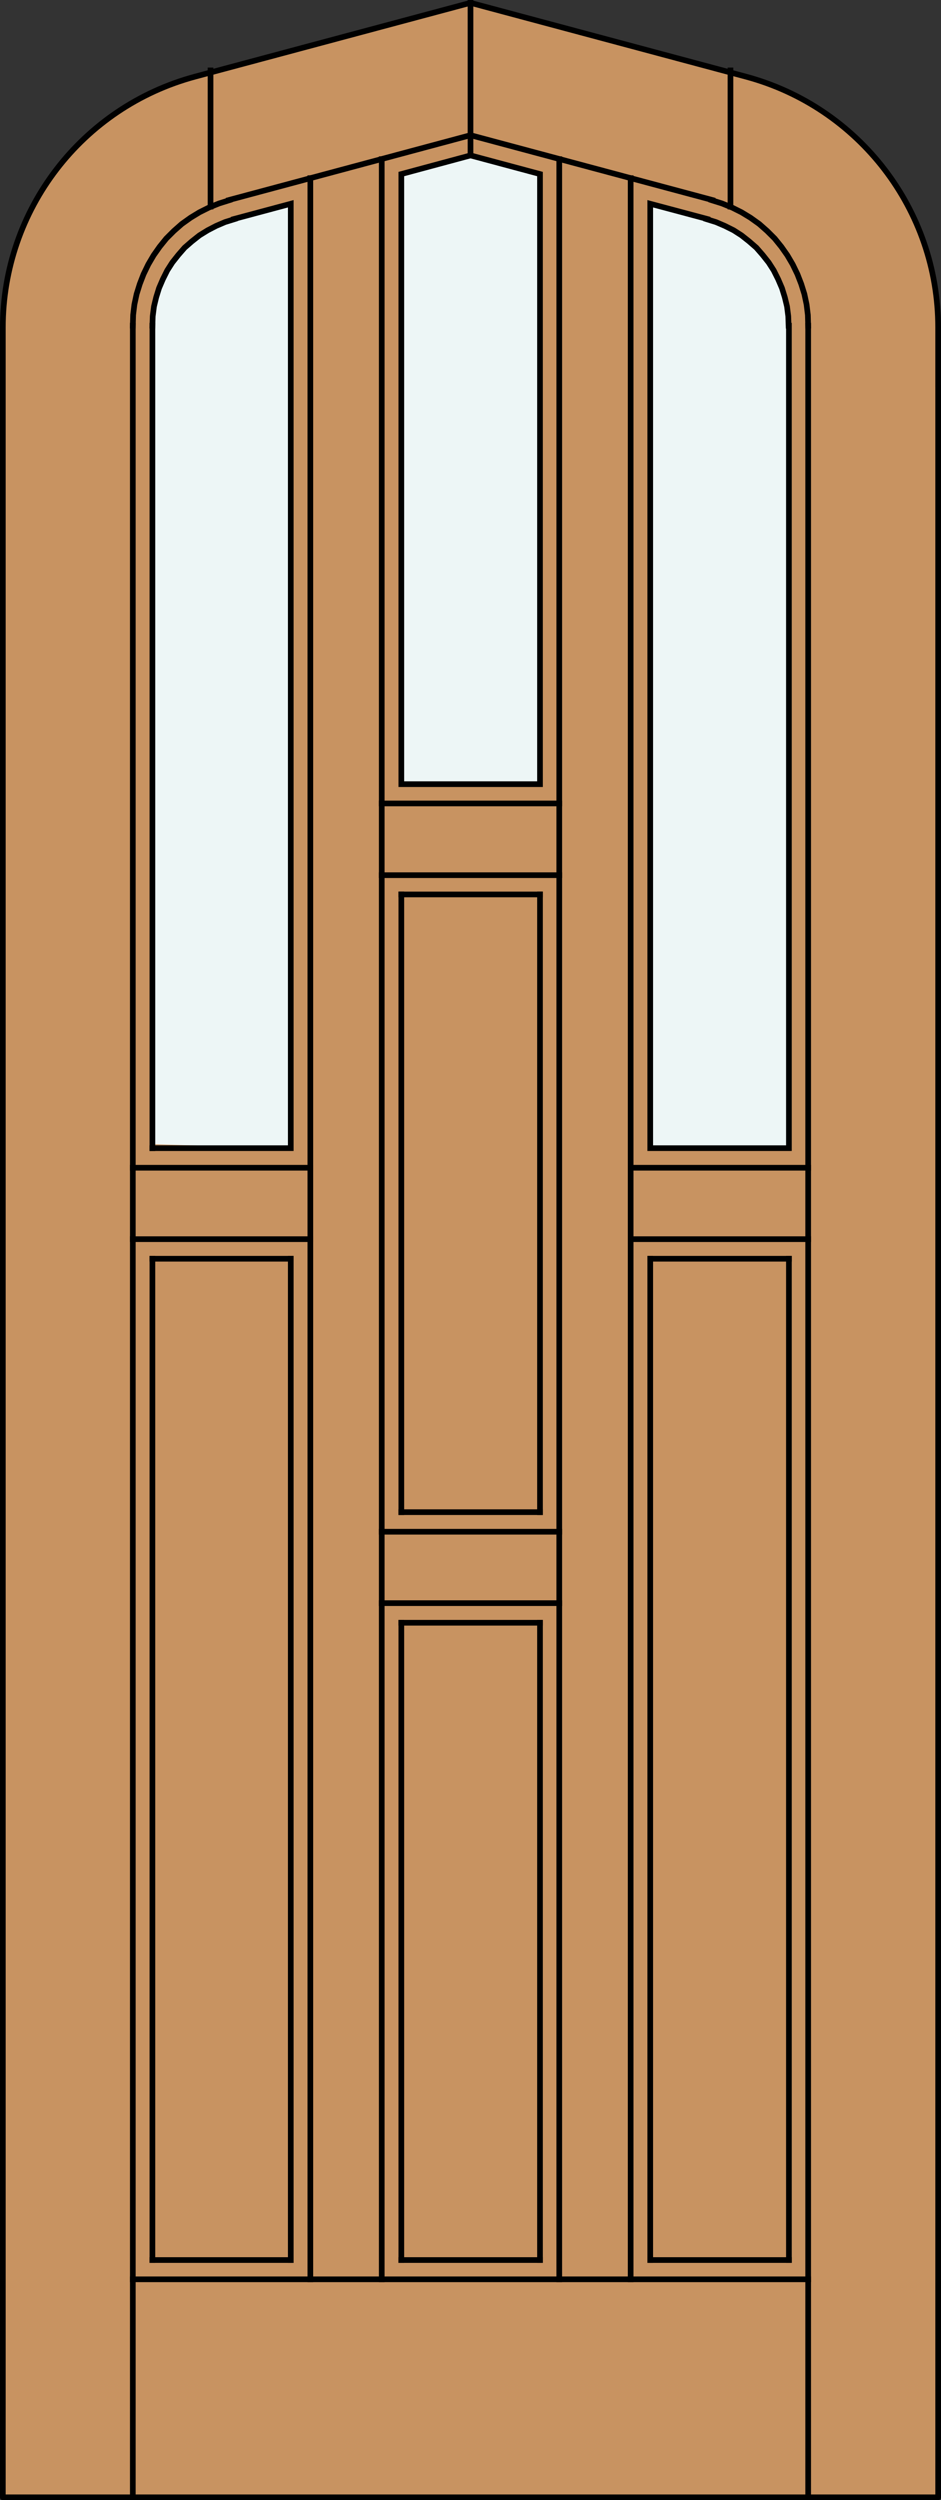
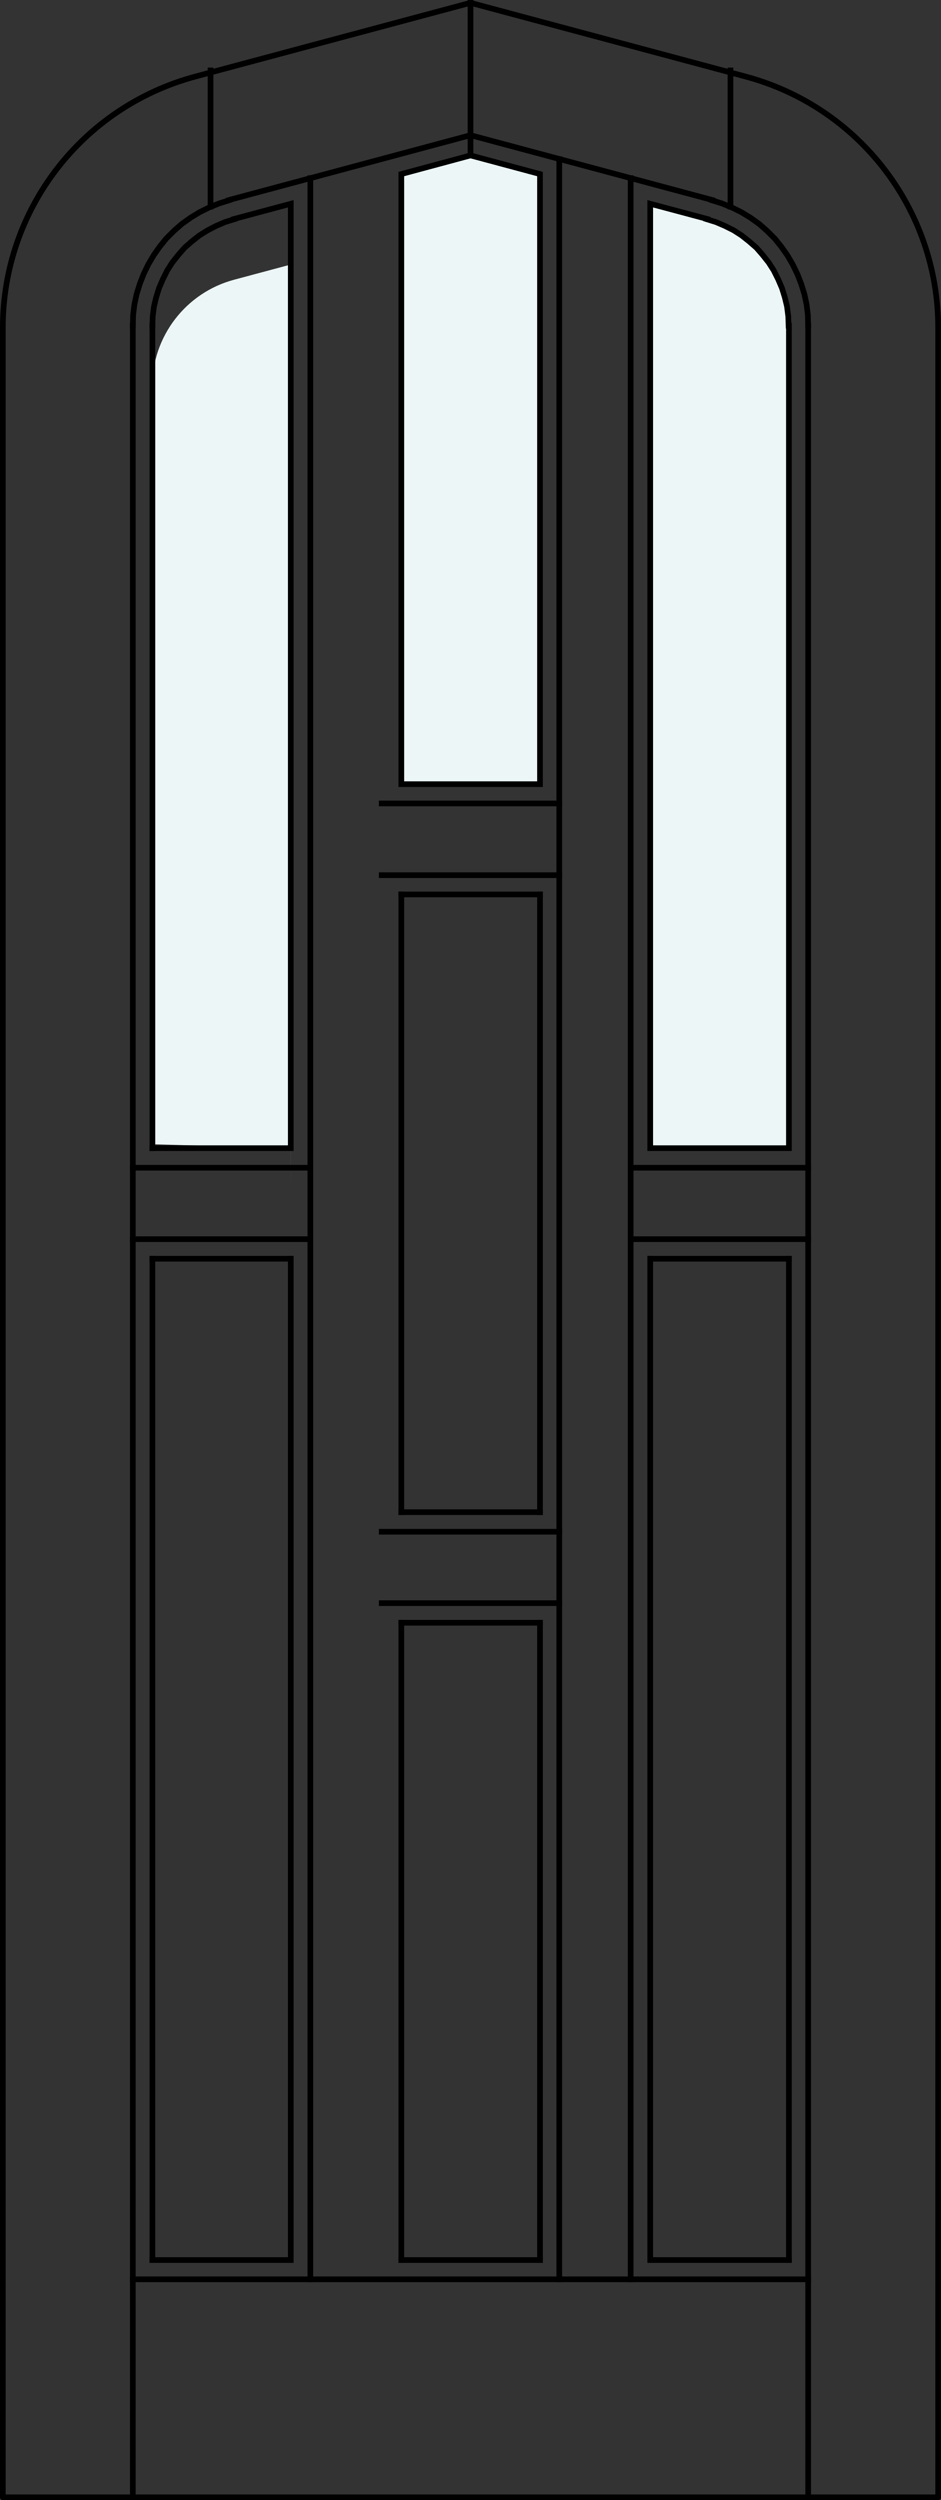
<svg xmlns="http://www.w3.org/2000/svg" version="1.1" id="Layer_1" x="0px" y="0px" width="83.014px" height="220.531px" viewBox="0 0 83.014 220.531" enable-background="new 0 0 83.014 220.531" xml:space="preserve">
  <rect x="0" y="0" width="83.014" height="220.531" fill="#333333" stroke="none" />
  <g id="DOOR_FILL">
-     <path fill="#C89361" d="M82.764,220.281H0.25V34.084v-5.193c0-10.373,6.968-19.454,16.985-22.139l24.271-6.503l24.269,6.503   c10.021,2.685,16.988,11.766,16.988,22.139V220.281z" />
-   </g>
+     </g>
  <g id="GLASS">
    <path fill="#EDF6F6" d="M69.597,101.276H57.363L57.36,18.14l5.004,1.342c4.261,1.142,7.223,5,7.223,9.409v5.192v65.578   L69.597,101.276z" />
    <polygon fill="#EDF6F6" points="47.638,69.17 35.404,69.17 35.395,15.531 41.507,13.893 47.618,15.531  " />
-     <path fill="#EDF6F6" d="M25.651,101.276l-12.222-0.344V34.084v-5.193c0-4.408,2.961-8.268,7.22-9.409l5.004-1.341l0.001,81.52   L25.651,101.276z" />
+     <path fill="#EDF6F6" d="M25.651,101.276l-12.222-0.344V34.084c0-4.408,2.961-8.268,7.22-9.409l5.004-1.341l0.001,81.52   L25.651,101.276z" />
  </g>
  <g id="_x31_">
    <polyline fill="none" stroke="#000000" stroke-width="0.5" stroke-linecap="round" stroke-linejoin="round" points="0.25,34.084    0.25,220.281 82.764,220.281 82.764,34.084  " />
    <path fill="none" stroke="#000000" stroke-width="0.5" stroke-linecap="round" stroke-linejoin="round" d="M0.25,34.084v-5.193   c0-10.373,6.968-19.454,16.985-22.139l24.271-6.503l24.269,6.503c10.021,2.685,16.988,11.766,16.988,22.139v5.193" />
  </g>
  <g id="_x30_">
</g>
  <g id="Layer_1_1_">
</g>
  <g>
    <line fill="none" stroke="#000000" stroke-width="0.5" stroke-linecap="square" stroke-miterlimit="10" x1="18.573" y1="18.224" x2="18.573" y2="6.211" />
    <polyline fill="none" stroke="#000000" stroke-width="0.5" stroke-linecap="square" stroke-miterlimit="10" points="20.217,17.666    19.325,17.945 18.433,18.307 17.597,18.725 16.817,19.199 16.036,19.756 15.34,20.37 14.671,21.038 14.086,21.763 13.556,22.516    13.082,23.324 12.664,24.188 12.33,25.052 12.052,25.943 11.856,26.863 11.745,27.783 11.717,28.73  " />
    <polyline fill="none" stroke="#000000" stroke-width="0.5" stroke-linecap="square" stroke-miterlimit="10" points="20.217,17.638    41.507,11.925 62.825,17.638  " />
    <polyline fill="none" stroke="#000000" stroke-width="0.5" stroke-linecap="square" stroke-miterlimit="10" points="71.296,28.73    71.269,27.783 71.157,26.863 70.962,25.943 70.684,25.052 70.349,24.188 69.931,23.324 69.457,22.516 68.928,21.763 68.343,21.038    67.673,20.37 66.977,19.756 66.197,19.199 65.416,18.725 64.58,18.307 63.689,17.945 62.797,17.666  " />
    <line fill="none" stroke="#000000" stroke-width="0.5" stroke-linecap="square" stroke-miterlimit="10" x1="27.378" y1="15.715" x2="27.378" y2="201.052" />
    <line fill="none" stroke="#000000" stroke-width="0.5" stroke-linecap="square" stroke-miterlimit="10" x1="11.717" y1="201.052" x2="71.296" y2="201.052" />
    <line fill="none" stroke="#000000" stroke-width="0.5" stroke-linecap="square" stroke-miterlimit="10" x1="69.597" y1="199.352" x2="69.597" y2="111.031" />
    <line fill="none" stroke="#000000" stroke-width="0.5" stroke-linecap="square" stroke-miterlimit="10" x1="47.638" y1="78.897" x2="47.638" y2="133.383" />
    <line fill="none" stroke="#000000" stroke-width="0.5" stroke-linecap="square" stroke-miterlimit="10" x1="11.717" y1="109.303" x2="27.378" y2="109.303" />
    <line fill="none" stroke="#000000" stroke-width="0.5" stroke-linecap="square" stroke-miterlimit="10" x1="57.363" y1="111.031" x2="69.597" y2="111.031" />
    <line fill="none" stroke="#000000" stroke-width="0.5" stroke-linecap="square" stroke-miterlimit="10" x1="35.404" y1="143.139" x2="47.638" y2="143.139" />
    <line fill="none" stroke="#000000" stroke-width="0.5" stroke-linecap="square" stroke-miterlimit="10" x1="11.717" y1="220.281" x2="11.717" y2="28.73" />
    <line fill="none" stroke="#000000" stroke-width="0.5" stroke-linecap="square" stroke-miterlimit="10" x1="41.507" y1="13.708" x2="41.507" y2="0.052" />
    <line fill="none" stroke="#000000" stroke-width="0.5" stroke-linecap="square" stroke-miterlimit="10" x1="55.635" y1="15.715" x2="55.635" y2="201.052" />
    <line fill="none" stroke="#000000" stroke-width="0.5" stroke-linecap="square" stroke-miterlimit="10" x1="13.445" y1="199.352" x2="13.445" y2="111.031" />
    <line fill="none" stroke="#000000" stroke-width="0.5" stroke-linecap="square" stroke-miterlimit="10" x1="35.404" y1="133.383" x2="35.404" y2="78.897" />
    <line fill="none" stroke="#000000" stroke-width="0.5" stroke-linecap="square" stroke-miterlimit="10" x1="25.651" y1="199.352" x2="13.445" y2="199.352" />
    <line fill="none" stroke="#000000" stroke-width="0.5" stroke-linecap="square" stroke-miterlimit="10" x1="49.337" y1="70.87" x2="33.676" y2="70.87" />
    <line fill="none" stroke="#000000" stroke-width="0.5" stroke-linecap="square" stroke-miterlimit="10" x1="13.445" y1="111.031" x2="25.651" y2="111.031" />
    <line fill="none" stroke="#000000" stroke-width="0.5" stroke-linecap="square" stroke-miterlimit="10" x1="33.676" y1="135.111" x2="49.337" y2="135.111" />
    <line fill="none" stroke="#000000" stroke-width="0.5" stroke-linecap="square" stroke-miterlimit="10" x1="71.296" y1="220.281" x2="71.296" y2="28.73" />
    <polyline fill="none" stroke="#000000" stroke-width="0.5" stroke-linecap="square" stroke-miterlimit="10" points="69.597,28.73    69.597,101.276 57.363,101.276 57.363,17.973 62.378,19.311  " />
    <polyline fill="none" stroke="#000000" stroke-width="0.5" stroke-linecap="square" stroke-miterlimit="10" points="69.569,28.73    69.54,27.895 69.43,27.03 69.234,26.222 68.984,25.414 68.649,24.634 68.259,23.854 67.813,23.157 67.283,22.487 66.726,21.847    66.085,21.289 65.416,20.76 64.72,20.313 63.94,19.923 63.159,19.589 62.351,19.338  " />
    <line fill="none" stroke="#000000" stroke-width="0.5" stroke-linecap="square" stroke-miterlimit="10" x1="64.441" y1="18.224" x2="64.441" y2="6.211" />
-     <line fill="none" stroke="#000000" stroke-width="0.5" stroke-linecap="square" stroke-miterlimit="10" x1="33.676" y1="201.052" x2="33.676" y2="14.043" />
    <line fill="none" stroke="#000000" stroke-width="0.5" stroke-linecap="square" stroke-miterlimit="10" x1="25.651" y1="111.031" x2="25.651" y2="199.352" />
    <line fill="none" stroke="#000000" stroke-width="0.5" stroke-linecap="square" stroke-miterlimit="10" x1="47.638" y1="143.139" x2="47.638" y2="199.352" />
    <line fill="none" stroke="#000000" stroke-width="0.5" stroke-linecap="square" stroke-miterlimit="10" x1="57.363" y1="111.031" x2="57.363" y2="199.352" />
    <line fill="none" stroke="#000000" stroke-width="0.5" stroke-linecap="square" stroke-miterlimit="10" x1="35.404" y1="78.897" x2="47.638" y2="78.897" />
    <line fill="none" stroke="#000000" stroke-width="0.5" stroke-linecap="square" stroke-miterlimit="10" x1="55.663" y1="103.004" x2="71.296" y2="103.004" />
    <line fill="none" stroke="#000000" stroke-width="0.5" stroke-linecap="square" stroke-miterlimit="10" x1="33.676" y1="141.409" x2="49.337" y2="141.409" />
    <line fill="none" stroke="#000000" stroke-width="0.5" stroke-linecap="square" stroke-miterlimit="10" x1="13.445" y1="101.276" x2="13.445" y2="28.73" />
    <polyline fill="none" stroke="#000000" stroke-width="0.5" stroke-linecap="square" stroke-miterlimit="10" points="20.662,19.338    19.854,19.589 19.074,19.923 18.322,20.313 17.597,20.76 16.928,21.289 16.287,21.847 15.73,22.487 15.2,23.157 14.754,23.854    14.365,24.634 14.03,25.414 13.779,26.222 13.584,27.03 13.473,27.895 13.445,28.73  " />
    <polyline fill="none" stroke="#000000" stroke-width="0.5" stroke-linecap="square" stroke-miterlimit="10" points="20.662,19.311    25.651,17.973 25.651,101.276 13.445,101.276  " />
    <polygon fill="none" stroke="#000000" stroke-width="0.5" stroke-linecap="square" stroke-miterlimit="10" points="35.404,69.17    35.404,15.353 41.507,13.708 47.638,15.353 47.638,69.17  " />
    <line fill="none" stroke="#000000" stroke-width="0.5" stroke-linecap="square" stroke-miterlimit="10" x1="49.337" y1="14.043" x2="49.337" y2="201.052" />
    <line fill="none" stroke="#000000" stroke-width="0.5" stroke-linecap="square" stroke-miterlimit="10" x1="57.363" y1="199.352" x2="69.597" y2="199.352" />
    <line fill="none" stroke="#000000" stroke-width="0.5" stroke-linecap="square" stroke-miterlimit="10" x1="47.638" y1="199.352" x2="35.404" y2="199.352" />
    <line fill="none" stroke="#000000" stroke-width="0.5" stroke-linecap="square" stroke-miterlimit="10" x1="35.404" y1="199.352" x2="35.404" y2="143.139" />
    <line fill="none" stroke="#000000" stroke-width="0.5" stroke-linecap="square" stroke-miterlimit="10" x1="49.337" y1="77.197" x2="33.676" y2="77.197" />
    <line fill="none" stroke="#000000" stroke-width="0.5" stroke-linecap="square" stroke-miterlimit="10" x1="11.717" y1="103.004" x2="27.378" y2="103.004" />
    <line fill="none" stroke="#000000" stroke-width="0.5" stroke-linecap="square" stroke-miterlimit="10" x1="55.663" y1="109.303" x2="71.296" y2="109.303" />
    <line fill="none" stroke="#000000" stroke-width="0.5" stroke-linecap="square" stroke-miterlimit="10" x1="47.638" y1="133.383" x2="35.404" y2="133.383" />
  </g>
</svg>